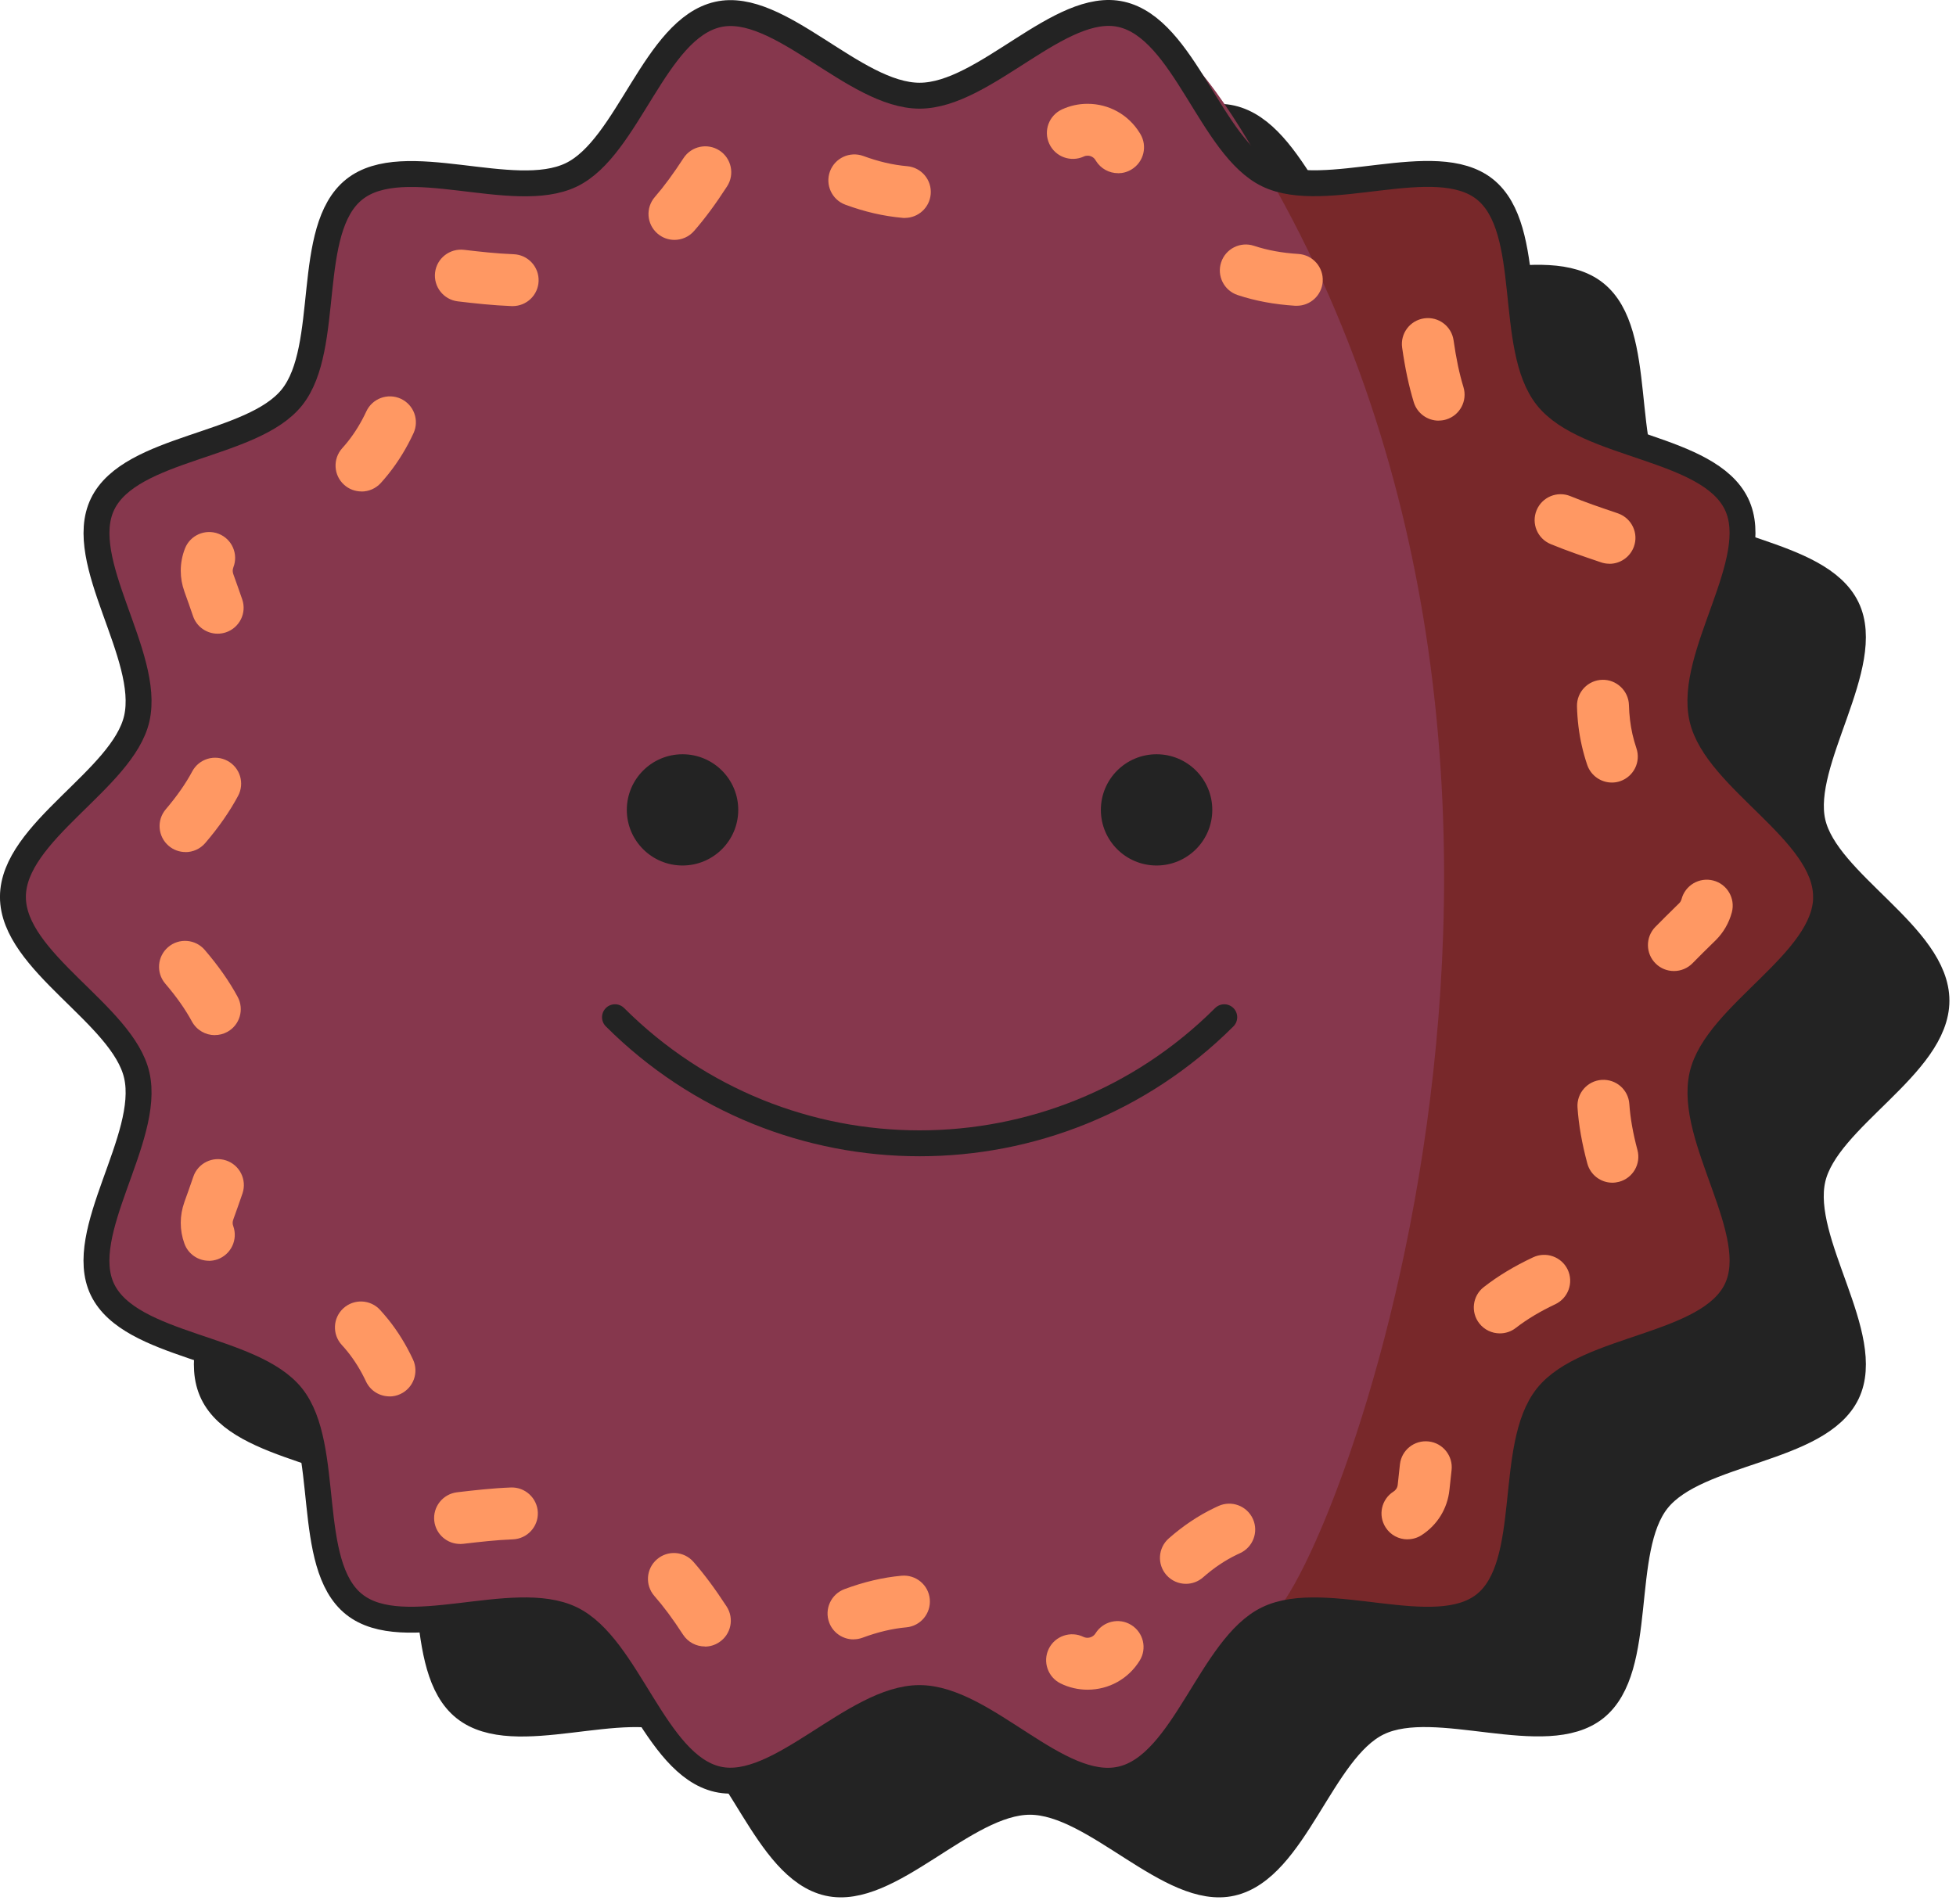
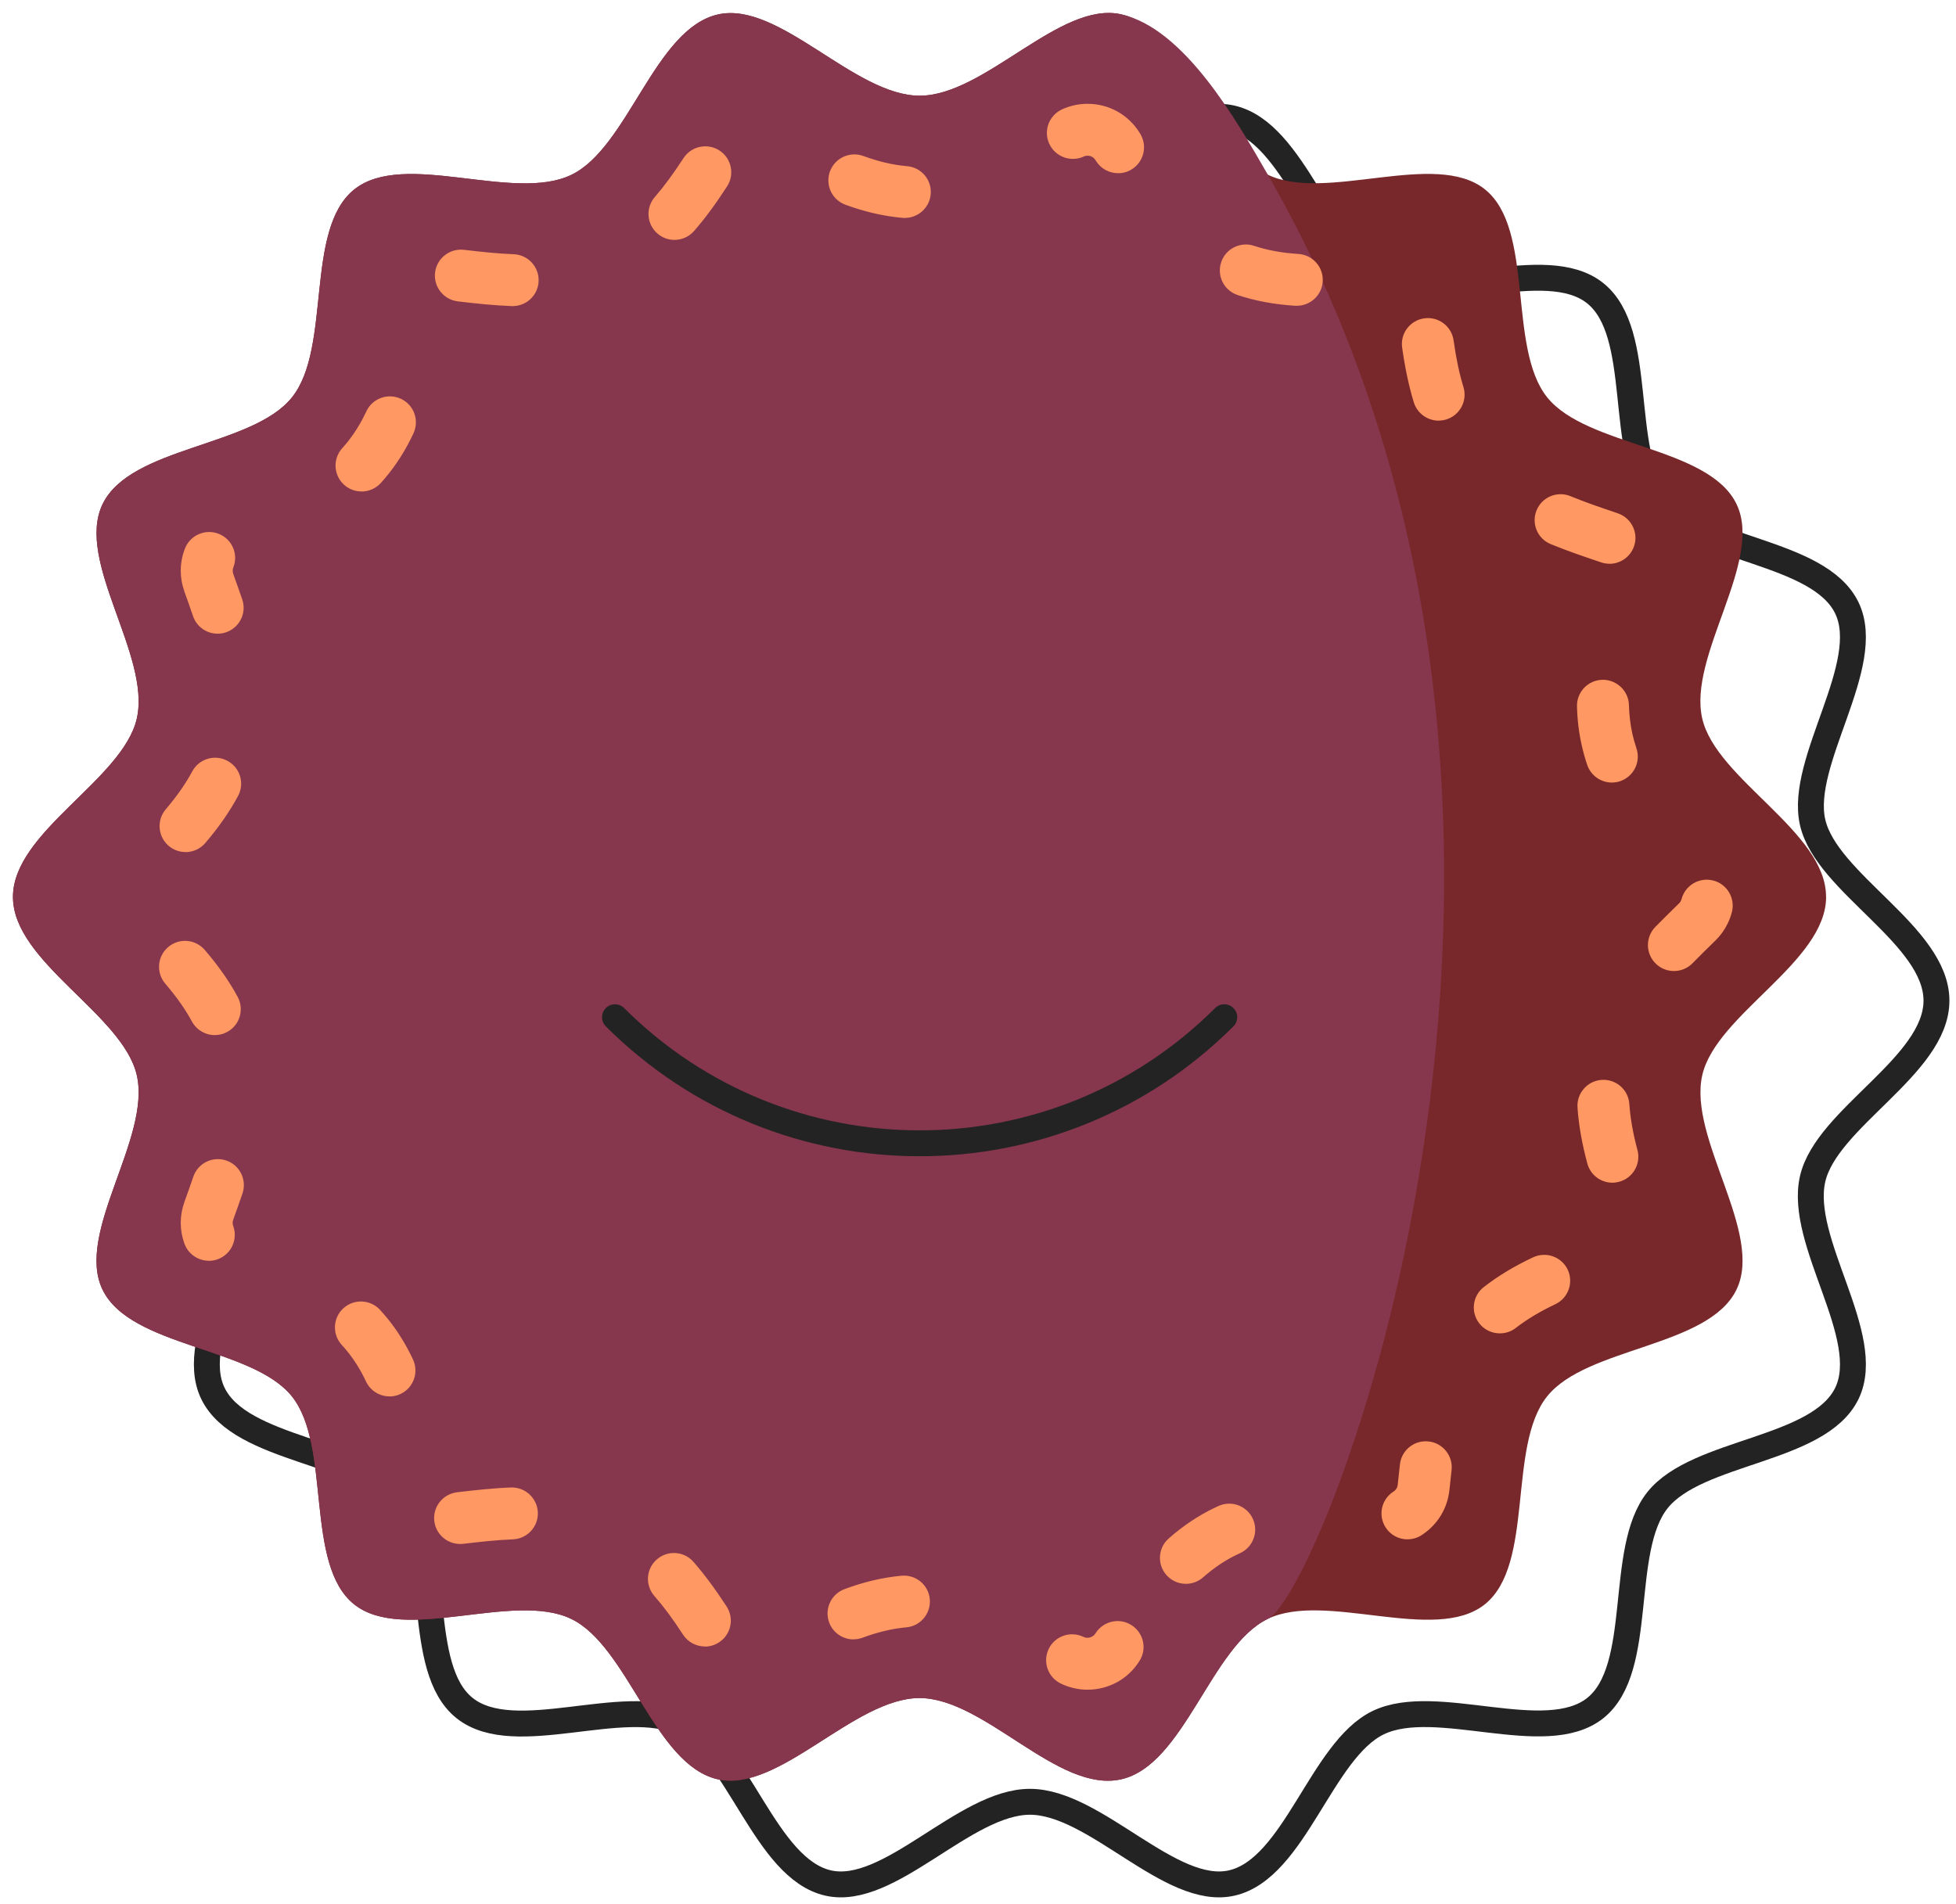
<svg xmlns="http://www.w3.org/2000/svg" width="302" height="294" viewBox="0 0 302 294" fill="none">
  <g clip-path="url(#clip0_2557_2343)">
-     <path d="M159.018 278.243C169.116 278.243 180.718 292.931 190.164 290.788C199.921 288.576 203.992 270.264 212.797 266.019C221.741 261.713 238.618 269.893 246.299 263.776C254.02 257.619 249.758 239.367 255.915 231.658C262.072 223.948 280.834 224.099 285.156 215.168C289.398 206.387 277.645 191.8 279.861 182.068C282.007 172.637 298.984 164.597 298.984 154.525C298.984 144.453 282.007 136.404 279.861 126.982C277.716 117.561 289.398 102.663 285.146 93.873C280.834 84.942 262.042 85.052 255.905 77.383C249.738 69.674 254 51.422 246.279 45.265C238.598 39.138 221.721 47.327 212.776 43.022C203.982 38.787 199.901 20.465 190.144 18.253C180.698 16.11 169.096 30.798 158.998 30.798C148.9 30.798 137.298 16.11 127.852 18.253C118.406 20.395 114.024 38.777 105.22 43.022C96.275 47.327 79.399 39.148 71.718 45.265C63.996 51.422 68.258 69.674 62.101 77.383C55.964 85.052 37.182 84.942 32.86 93.873C28.619 102.653 40.371 117.241 38.155 126.972C36.009 136.404 19.032 144.443 19.032 154.515C19.032 164.587 36.009 172.637 38.155 182.058C40.371 191.8 28.619 206.377 32.87 215.168C37.182 224.099 55.974 223.988 62.111 231.658C68.278 239.367 64.016 257.619 71.738 263.776C79.459 269.933 96.295 261.713 105.24 266.019C114.034 270.254 118.115 288.576 127.872 290.788C137.318 292.931 148.92 278.243 159.018 278.243Z" fill="#232323" />
    <path d="M159.018 278.243C169.116 278.243 180.718 292.931 190.164 290.788C199.921 288.576 203.992 270.264 212.797 266.019C221.741 261.713 238.618 269.893 246.299 263.776C254.02 257.619 249.758 239.367 255.915 231.658C262.072 223.948 280.834 224.099 285.156 215.168C289.398 206.387 277.645 191.8 279.861 182.068C282.007 172.637 298.984 164.597 298.984 154.525C298.984 144.453 282.007 136.404 279.861 126.982C277.716 117.561 289.398 102.663 285.146 93.873C280.834 84.942 262.042 85.052 255.905 77.383C249.738 69.674 254 51.422 246.279 45.265C238.598 39.138 221.721 47.327 212.776 43.022C203.982 38.787 199.901 20.465 190.144 18.253C180.698 16.11 169.096 30.798 158.998 30.798C148.9 30.798 137.298 16.11 127.852 18.253C118.406 20.395 114.024 38.777 105.22 43.022C96.275 47.327 79.399 39.148 71.718 45.265C63.996 51.422 68.258 69.674 62.101 77.383C55.964 85.052 37.182 84.942 32.86 93.873C28.619 102.653 40.371 117.241 38.155 126.972C36.009 136.404 19.032 144.443 19.032 154.515C19.032 164.587 36.009 172.637 38.155 182.058C40.371 191.8 28.619 206.377 32.87 215.168C37.182 224.099 55.974 223.988 62.111 231.658C68.278 239.367 64.016 257.619 71.738 263.776C79.459 269.933 96.295 261.713 105.24 266.019C114.034 270.254 118.115 288.576 127.872 290.788C137.318 292.931 148.92 278.243 159.018 278.243Z" stroke="#232323" stroke-width="4" />
    <path d="M281.947 138.496C281.947 148.578 264.97 156.618 262.824 166.039C260.608 175.781 272.361 190.358 268.109 199.149C263.797 208.079 245.005 207.969 238.868 215.638C232.701 223.347 236.963 241.599 229.242 247.757C221.561 253.884 204.684 245.694 195.739 249.999C186.945 254.234 182.864 272.556 173.107 274.769C163.35 276.981 152.059 262.224 141.961 262.224C131.863 262.224 120.261 276.911 110.815 274.769C101.058 272.556 96.987 254.244 88.183 249.999C79.238 245.694 62.362 253.874 54.68 247.757C46.959 241.599 51.221 223.347 45.064 215.638C38.927 207.969 20.145 208.079 15.823 199.149C11.582 190.368 23.334 175.781 21.118 166.049C18.972 156.618 1.995 148.578 1.995 138.506C1.995 128.434 18.972 120.384 21.118 110.963C23.334 101.222 11.582 86.644 15.833 77.854C20.145 68.923 38.937 69.033 45.074 61.364C51.241 53.655 46.979 35.403 54.7 29.246C62.382 23.118 79.258 31.308 88.203 27.003C96.997 22.768 101.078 4.446 110.835 2.233C120.281 0.091 131.883 14.778 141.981 14.778C152.079 14.778 163.681 0.071 173.117 2.213C182.874 4.426 186.945 22.738 195.749 26.983C204.694 31.288 221.571 23.108 229.252 29.226C236.973 35.383 232.711 53.635 238.868 61.344C245.005 69.013 263.787 68.903 268.109 77.834C272.351 86.614 260.598 101.202 262.814 110.933C264.96 120.364 281.937 128.404 281.937 138.476L281.947 138.496Z" fill="#78282A" />
    <path d="M195.75 249.999C186.956 254.234 182.875 272.556 173.118 274.769C163.361 276.981 152.07 262.224 141.972 262.224C131.874 262.224 120.272 276.911 110.826 274.769C101.069 272.556 96.998 254.244 88.194 249.999C79.249 245.694 62.372 253.874 54.691 247.757C46.97 241.599 51.232 223.347 45.075 215.638C38.938 207.969 20.156 208.079 15.834 199.149C11.592 190.368 23.345 175.781 21.129 166.049C18.983 156.618 2.006 148.578 2.006 138.506C2.006 128.434 18.983 120.384 21.129 110.963C23.345 101.222 11.592 86.644 15.844 77.854C20.156 68.923 38.948 69.033 45.085 61.364C51.252 53.655 46.99 35.403 54.711 29.246C62.392 23.118 79.269 31.308 88.214 27.003C97.008 22.768 101.089 4.446 110.846 2.233C120.292 0.091 131.894 14.778 141.992 14.778C152.09 14.778 163.682 0.071 173.118 2.213C182.875 4.426 190.877 18.523 195.75 26.983C252.236 125.07 204.695 245.694 195.75 249.999Z" fill="#86374D" />
    <path d="M94.952 157.086C120.954 183.047 163.02 183.047 189.022 157.086" stroke="#232323" stroke-width="4" stroke-linecap="round" />
-     <path d="M105.381 133.156C109.855 133.156 113.483 129.534 113.483 125.066C113.483 120.598 109.855 116.977 105.381 116.977C100.906 116.977 97.278 120.598 97.278 125.066C97.278 129.534 100.906 133.156 105.381 133.156Z" fill="#232323" stroke="#232323" />
-     <path d="M178.572 133.156C183.047 133.156 186.674 129.534 186.674 125.066C186.674 120.598 183.047 116.977 178.572 116.977C174.097 116.977 170.47 120.598 170.47 125.066C170.47 129.534 174.097 133.156 178.572 133.156Z" fill="#232323" stroke="#232323" />
-     <path d="M281.947 138.496C281.947 148.578 264.97 156.618 262.824 166.039C260.608 175.781 272.361 190.358 268.109 199.149C263.797 208.079 245.005 207.969 238.868 215.638C232.701 223.347 236.963 241.599 229.242 247.757C221.561 253.884 204.684 245.694 195.739 249.999C186.945 254.234 182.864 272.556 173.107 274.769C163.35 276.981 152.059 262.224 141.961 262.224C131.863 262.224 120.261 276.911 110.815 274.769C101.058 272.556 96.987 254.244 88.183 249.999C79.238 245.694 62.362 253.874 54.68 247.757C46.959 241.599 51.221 223.347 45.064 215.638C38.927 207.969 20.145 208.079 15.823 199.149C11.582 190.368 23.334 175.781 21.118 166.049C18.972 156.618 1.995 148.578 1.995 138.506C1.995 128.434 18.972 120.384 21.118 110.963C23.334 101.222 11.582 86.644 15.833 77.854C20.145 68.923 38.937 69.033 45.074 61.364C51.241 53.655 46.979 35.403 54.7 29.246C62.382 23.118 79.258 31.308 88.203 27.003C96.997 22.768 101.078 4.446 110.835 2.233C120.281 0.091 131.883 14.778 141.981 14.778C152.079 14.778 163.681 0.071 173.117 2.213C182.874 4.426 186.945 22.738 195.749 26.983C204.694 31.288 221.571 23.108 229.252 29.226C236.973 35.383 232.711 53.635 238.868 61.344C245.005 69.013 263.787 68.903 268.109 77.834C272.351 86.614 260.598 101.202 262.814 110.933C264.96 120.364 281.937 128.404 281.937 138.476L281.947 138.496Z" stroke="#232323" stroke-width="4" />
    <path d="M167.913 260.934C166.479 260.934 165.045 260.603 163.762 259.973C161.776 259.002 160.954 256.599 161.927 254.616C162.899 252.634 165.306 251.813 167.292 252.784C167.933 253.094 168.756 252.854 169.137 252.243C170.3 250.361 172.767 249.77 174.652 250.932C176.537 252.093 177.129 254.556 175.965 256.438C174.231 259.252 171.222 260.934 167.903 260.934H167.913ZM108.83 254.256C107.517 254.256 106.233 253.615 105.461 252.434C103.877 249.991 102.463 248.088 101.029 246.457C99.575 244.785 99.745 242.262 101.42 240.81C103.084 239.358 105.621 239.528 107.075 241.2C108.76 243.133 110.385 245.315 112.19 248.088C113.393 249.941 112.871 252.424 111.006 253.625C110.334 254.066 109.572 254.276 108.82 254.276L108.83 254.256ZM131.784 253.165C130.159 253.165 128.625 252.173 128.023 250.561C127.251 248.489 128.304 246.186 130.38 245.405C133.398 244.284 136.276 243.603 139.194 243.333C141.4 243.133 143.356 244.744 143.556 246.947C143.757 249.15 142.142 251.102 139.936 251.302C137.74 251.503 135.524 252.033 133.177 252.904C132.716 253.074 132.245 253.155 131.774 253.155L131.784 253.165ZM183.105 244.584C181.992 244.584 180.889 244.124 180.097 243.233C178.633 241.571 178.783 239.048 180.448 237.576C182.644 235.644 185.01 234.052 187.477 232.87C187.688 232.77 187.918 232.66 188.139 232.56C190.165 231.649 192.531 232.55 193.444 234.562C194.356 236.575 193.454 238.948 191.438 239.859C191.278 239.929 191.127 239.999 190.967 240.079C189.122 240.97 187.427 242.111 185.752 243.583C184.99 244.254 184.038 244.584 183.095 244.584H183.105ZM71.036 238.427C69.031 238.427 67.306 236.935 67.055 234.903C66.794 232.71 68.359 230.718 70.565 230.447C73.192 230.137 76 229.817 78.868 229.707C81.064 229.616 82.949 231.338 83.039 233.551C83.129 235.764 81.405 237.626 79.189 237.716C76.602 237.816 74.085 238.107 71.517 238.407C71.357 238.427 71.197 238.437 71.036 238.437V238.427ZM217.309 237.716C215.986 237.716 214.692 237.065 213.93 235.864C212.737 234.002 213.278 231.529 215.154 230.337C215.334 230.227 215.745 229.897 215.805 229.276L215.825 229.086C215.926 228.065 216.036 227.103 216.146 226.122C216.397 223.92 218.382 222.348 220.588 222.598C222.785 222.848 224.369 224.831 224.118 227.033C224.008 227.984 223.908 228.916 223.817 229.817L223.787 230.077C223.486 232.97 221.912 235.513 219.475 237.075C218.804 237.506 218.062 237.706 217.319 237.706L217.309 237.716ZM60.146 215.64C58.632 215.64 57.188 214.789 56.506 213.327C55.724 211.655 54.771 210.113 53.688 208.761C53.388 208.391 53.087 208.031 52.766 207.69C51.272 206.058 51.382 203.525 53.016 202.033C54.651 200.542 57.188 200.652 58.682 202.284C59.113 202.764 59.544 203.255 59.956 203.766C61.44 205.618 62.713 207.69 63.766 209.943C64.699 211.945 63.836 214.328 61.831 215.269C61.279 215.53 60.708 215.65 60.136 215.65L60.146 215.64ZM231.569 205.908C230.375 205.908 229.192 205.377 228.4 204.366C227.036 202.624 227.347 200.101 229.102 198.75C231.298 197.037 233.785 195.536 236.703 194.164C238.708 193.223 241.095 194.074 242.048 196.066C242.99 198.069 242.138 200.452 240.142 201.403C237.766 202.524 235.77 203.725 234.036 205.067C233.304 205.638 232.431 205.908 231.569 205.908ZM32.249 194.695C30.615 194.695 29.07 193.683 28.479 192.062C28.098 191.02 27.907 189.939 27.907 188.838C27.907 187.756 28.098 186.685 28.459 185.664L28.509 185.514C28.95 184.292 29.401 183.031 29.843 181.729C30.544 179.637 32.821 178.505 34.916 179.206C37.012 179.907 38.145 182.18 37.444 184.282C36.982 185.644 36.511 186.955 36.06 188.207L36.01 188.357C35.949 188.527 35.919 188.688 35.919 188.848C35.919 189.008 35.949 189.178 36.01 189.328C36.762 191.411 35.689 193.703 33.613 194.464C33.162 194.625 32.7 194.705 32.239 194.705L32.249 194.695ZM248.947 182.64C247.172 182.64 245.557 181.459 245.076 179.667C244.244 176.563 243.742 173.73 243.562 171.026C243.411 168.824 245.086 166.911 247.292 166.761C249.528 166.621 251.413 168.283 251.564 170.486C251.714 172.668 252.125 175.001 252.817 177.594C253.389 179.727 252.125 181.929 249.98 182.5C249.629 182.59 249.278 182.64 248.937 182.64H248.947ZM33.172 159.853C31.748 159.853 30.374 159.092 29.642 157.761C28.609 155.848 27.255 153.936 25.521 151.904C24.077 150.222 24.277 147.699 25.962 146.257C27.646 144.815 30.173 145.015 31.617 146.697C33.723 149.16 35.388 151.523 36.691 153.936C37.744 155.878 37.022 158.311 35.077 159.362C34.465 159.693 33.813 159.843 33.172 159.843V159.853ZM258.443 149.951C257.43 149.951 256.417 149.571 255.645 148.81C254.061 147.268 254.031 144.725 255.575 143.143C256.638 142.052 257.711 141.011 258.754 139.979L259.245 139.499C259.436 139.319 259.556 139.098 259.626 138.848C260.188 136.705 262.374 135.424 264.52 135.975C266.666 136.525 267.949 138.718 267.398 140.86C266.966 142.512 266.094 144.014 264.881 145.216L264.389 145.696C263.376 146.687 262.354 147.689 261.331 148.74C260.549 149.541 259.506 149.951 258.463 149.951H258.443ZM28.649 131.579C27.727 131.579 26.804 131.269 26.052 130.628C24.367 129.196 24.157 126.663 25.591 124.981C27.316 122.949 28.659 121.037 29.682 119.124C30.725 117.172 33.162 116.441 35.117 117.492C37.072 118.534 37.804 120.967 36.752 122.919C35.448 125.342 33.803 127.715 31.698 130.178C30.905 131.109 29.772 131.589 28.639 131.589L28.649 131.579ZM248.866 120.846C247.192 120.846 245.638 119.795 245.066 118.133C244.735 117.162 244.454 116.161 244.224 115.15C243.782 113.197 243.532 111.155 243.482 109.072C243.431 106.86 245.186 105.028 247.402 104.978C249.578 104.927 251.454 106.68 251.504 108.892C251.544 110.434 251.724 111.946 252.045 113.378C252.216 114.108 252.416 114.839 252.657 115.55C253.369 117.643 252.246 119.915 250.15 120.636C249.719 120.786 249.288 120.846 248.856 120.846H248.866ZM33.603 97.859C31.928 97.859 30.364 96.808 29.802 95.136C29.371 93.864 28.93 92.633 28.509 91.461L28.459 91.311C28.098 90.3 27.907 89.229 27.907 88.137C27.907 86.956 28.128 85.805 28.559 84.703C29.361 82.641 31.698 81.63 33.753 82.431C35.819 83.231 36.832 85.554 36.03 87.617C35.969 87.787 35.929 87.957 35.929 88.137C35.929 88.298 35.959 88.458 36.01 88.618L36.05 88.738C36.491 89.97 36.952 91.251 37.403 92.573C38.115 94.665 36.982 96.938 34.886 97.649C34.465 97.789 34.034 97.859 33.603 97.859ZM248.485 87.056C248.024 87.056 247.553 86.976 247.092 86.806L246.741 86.686C244.504 85.925 241.967 85.074 239.42 84.022C237.375 83.181 236.402 80.839 237.244 78.796C238.087 76.754 240.433 75.773 242.479 76.624C244.795 77.575 247.092 78.356 249.318 79.107L249.889 79.307C251.965 80.078 253.028 82.38 252.256 84.453C251.654 86.065 250.12 87.066 248.495 87.066L248.485 87.056ZM55.814 75.893C54.852 75.893 53.889 75.552 53.127 74.862C51.482 73.38 51.362 70.847 52.846 69.205C53.137 68.884 53.417 68.554 53.688 68.214C54.791 66.832 55.754 65.26 56.556 63.538C57.489 61.526 59.865 60.655 61.881 61.576C63.896 62.507 64.769 64.88 63.846 66.892C62.783 69.195 61.48 71.317 59.966 73.21C59.584 73.68 59.203 74.141 58.802 74.581C58.01 75.452 56.917 75.903 55.824 75.903L55.814 75.893ZM222.123 64.96C220.408 64.96 218.814 63.848 218.282 62.116C217.52 59.603 216.948 56.92 216.487 53.686C216.176 51.494 217.701 49.471 219.897 49.161C222.093 48.85 224.118 50.372 224.429 52.565C224.83 55.388 225.312 57.681 225.953 59.783C226.595 61.896 225.402 64.139 223.286 64.779C222.895 64.9 222.504 64.95 222.113 64.95L222.123 64.96ZM79.148 47.269C79.148 47.269 79.048 47.269 78.998 47.269C76.08 47.158 73.292 46.848 70.685 46.538C68.489 46.277 66.915 44.285 67.175 42.082C67.436 39.89 69.432 38.328 71.638 38.578C74.085 38.868 76.682 39.159 79.299 39.259C81.515 39.339 83.24 41.201 83.159 43.414C83.079 45.577 81.304 47.269 79.159 47.269H79.148ZM200.222 47.218C200.132 47.218 200.052 47.218 199.962 47.218C196.743 47.008 193.845 46.478 191.097 45.566C188.991 44.876 187.848 42.613 188.54 40.511C189.232 38.408 191.498 37.267 193.604 37.957C195.69 38.648 197.936 39.059 200.473 39.219C202.679 39.359 204.364 41.261 204.223 43.474C204.083 45.597 202.318 47.218 200.222 47.218ZM104.137 37.046C103.205 37.046 102.272 36.726 101.51 36.065C99.835 34.613 99.655 32.09 101.109 30.418C102.533 28.776 103.937 26.864 105.531 24.421C106.735 22.569 109.221 22.038 111.077 23.24C112.932 24.441 113.463 26.924 112.26 28.776C110.465 31.55 108.85 33.732 107.166 35.665C106.374 36.576 105.25 37.046 104.127 37.046H104.137ZM139.695 33.662C139.575 33.662 139.455 33.662 139.344 33.642C136.426 33.382 133.538 32.721 130.52 31.61C128.444 30.849 127.381 28.546 128.144 26.464C128.916 24.391 131.212 23.33 133.298 24.091C135.644 24.952 137.85 25.473 140.056 25.663C142.263 25.853 143.897 27.795 143.696 29.998C143.516 32.08 141.761 33.652 139.705 33.652L139.695 33.662ZM172.626 26.744C171.273 26.744 169.959 26.063 169.197 24.822L169.137 24.722C168.876 24.291 168.415 24.041 167.913 24.041C167.713 24.041 167.512 24.081 167.332 24.171C165.316 25.092 162.94 24.221 162.007 22.209C161.074 20.196 161.957 17.823 163.972 16.892C165.216 16.322 166.539 16.031 167.903 16.031H167.913C171.222 16.031 174.231 17.713 175.965 20.527L176.046 20.657C177.199 22.549 176.607 25.012 174.712 26.163C174.06 26.564 173.338 26.754 172.626 26.754V26.744Z" fill="#FF9863" />
  </g>
  <defs>
    <clipPath id="clip0_2557_2343">
      <rect width="301" height="293" fill="white" />
    </clipPath>
  </defs>
</svg>